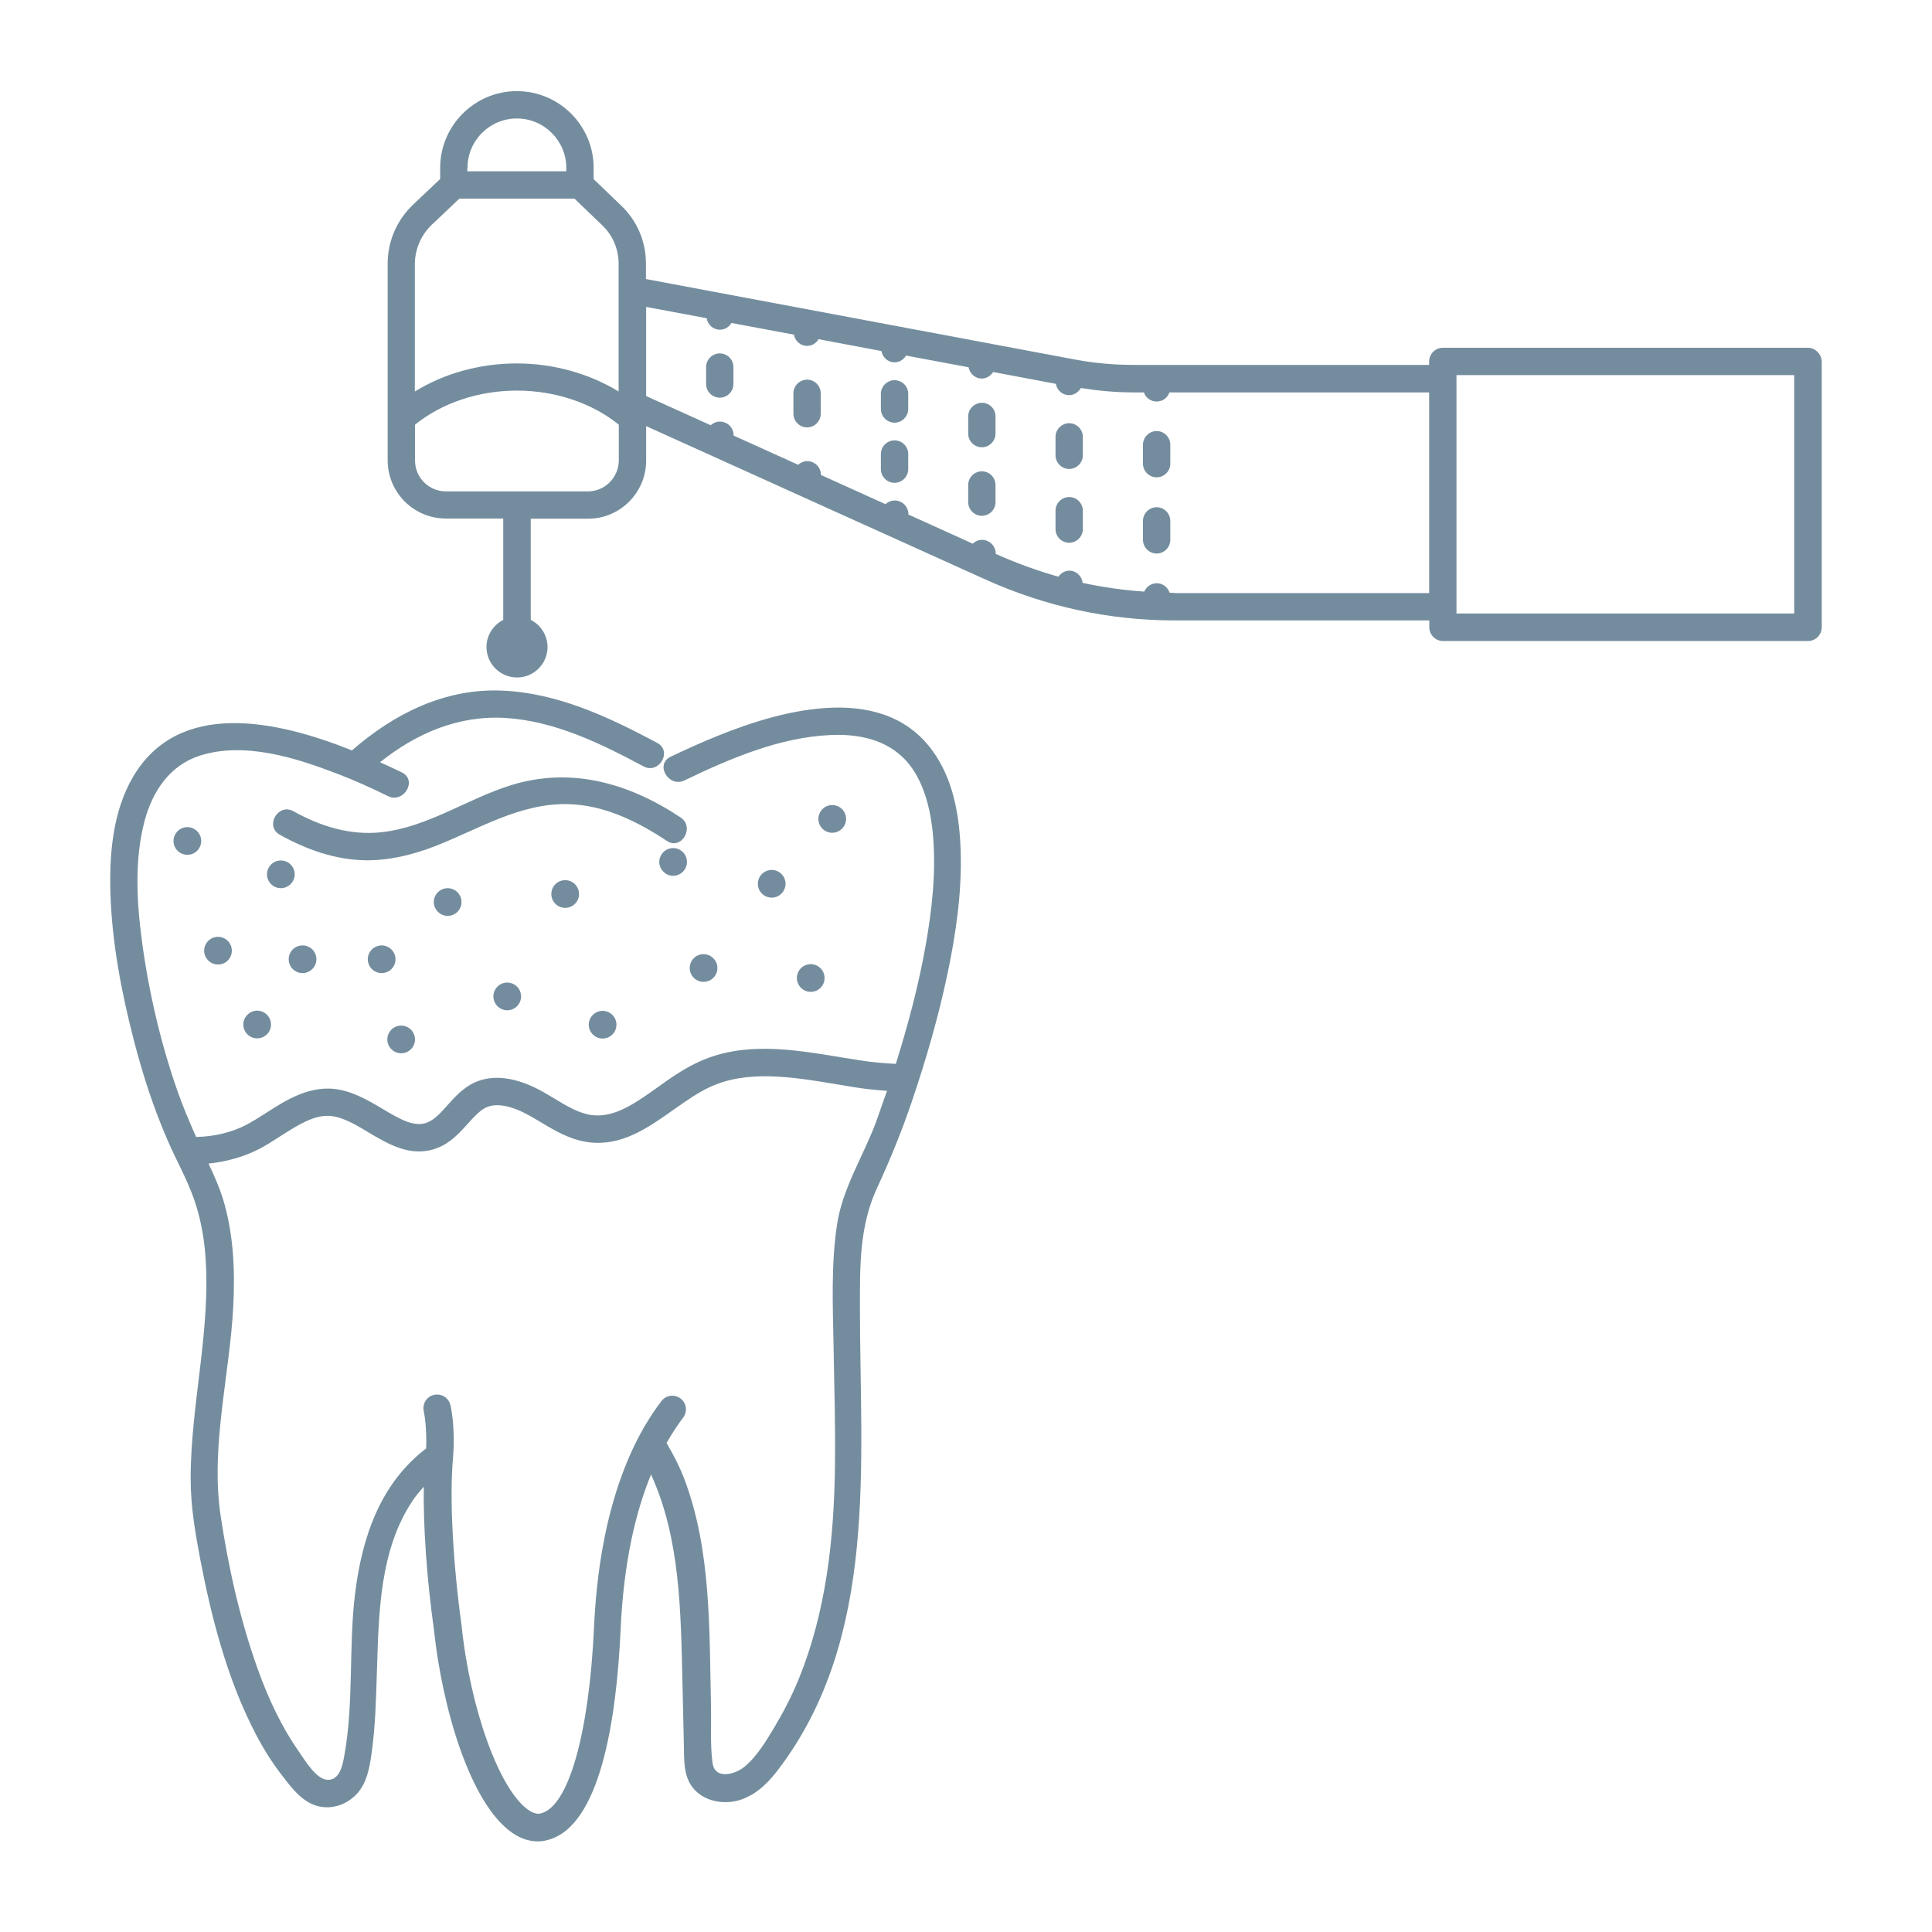
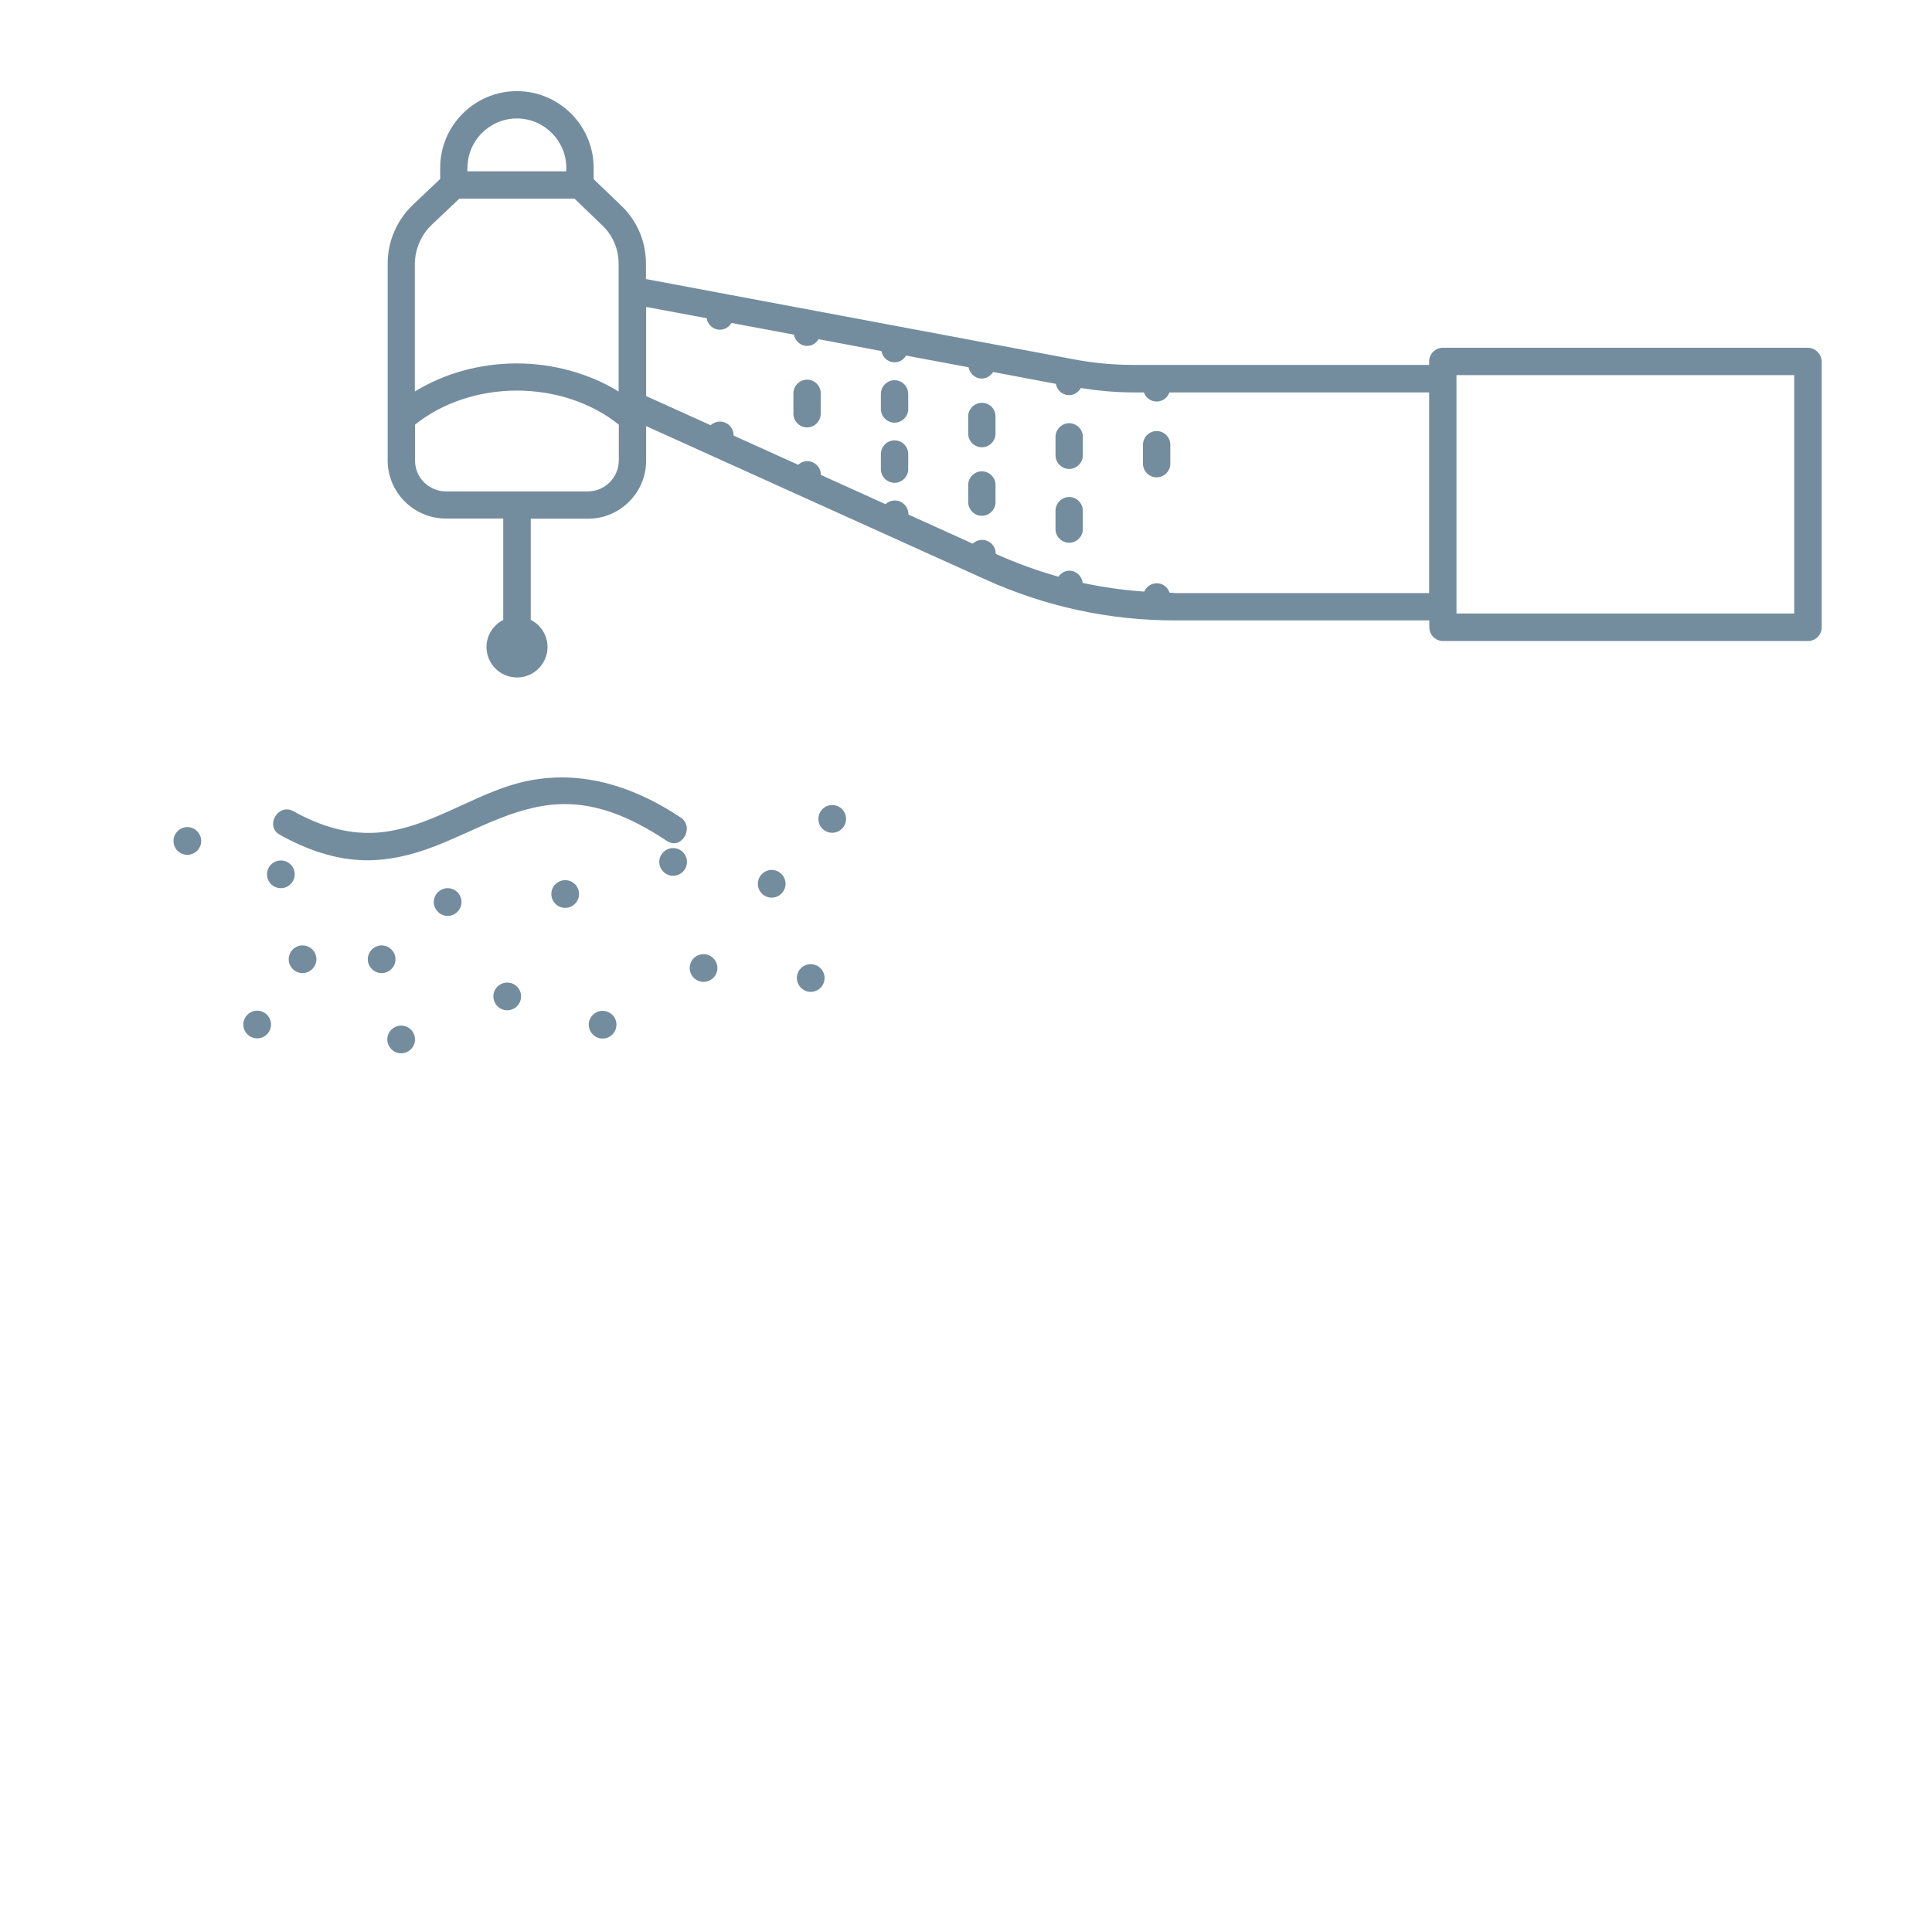
<svg xmlns="http://www.w3.org/2000/svg" width="100" height="100" viewBox="0 0 100 100" fill="none">
-   <path d="M59.868 26.254C59.481 26.254 59.16 26.575 59.16 26.962V27.943C59.16 28.33 59.481 28.651 59.868 28.651C60.255 28.651 60.575 28.33 60.575 27.943V26.962C60.575 26.575 60.255 26.254 59.868 26.254Z" fill="#748D9E" />
  <path d="M59.868 22.311C59.481 22.311 59.16 22.632 59.16 23.019V24C59.16 24.387 59.481 24.707 59.868 24.707C60.255 24.707 60.575 24.387 60.575 24V23.019C60.575 22.632 60.255 22.311 59.868 22.311Z" fill="#748D9E" />
  <path d="M55.34 25.726C54.954 25.726 54.633 26.047 54.633 26.434V27.387C54.633 27.773 54.954 28.094 55.34 28.094C55.727 28.094 56.048 27.773 56.048 27.387V26.434C56.048 26.047 55.727 25.726 55.34 25.726Z" fill="#748D9E" />
  <path d="M55.34 21.905C54.954 21.905 54.633 22.226 54.633 22.613V23.566C54.633 23.952 54.954 24.273 55.34 24.273C55.727 24.273 56.048 23.952 56.048 23.566V22.613C56.048 22.226 55.727 21.905 55.34 21.905Z" fill="#748D9E" />
  <path d="M50.821 24.396C50.434 24.396 50.113 24.717 50.113 25.104V25.99C50.113 26.377 50.434 26.698 50.821 26.698C51.208 26.698 51.528 26.377 51.528 25.99V25.104C51.528 24.717 51.217 24.396 50.821 24.396Z" fill="#748D9E" />
  <path d="M50.821 20.849C50.434 20.849 50.113 21.169 50.113 21.556V22.443C50.113 22.83 50.434 23.151 50.821 23.151C51.208 23.151 51.528 22.83 51.528 22.443V21.556C51.528 21.16 51.217 20.849 50.821 20.849Z" fill="#748D9E" />
  <path d="M46.301 19.679C45.914 19.679 45.594 20 45.594 20.387V21.17C45.594 21.557 45.914 21.877 46.301 21.877C46.688 21.877 47.009 21.557 47.009 21.17V20.387C47.009 20 46.697 19.679 46.301 19.679Z" fill="#748D9E" />
  <path d="M46.301 22.793C45.914 22.793 45.594 23.113 45.594 23.5V24.283C45.594 24.67 45.914 24.991 46.301 24.991C46.688 24.991 47.009 24.67 47.009 24.283V23.5C47.009 23.113 46.697 22.793 46.301 22.793Z" fill="#748D9E" />
  <path d="M41.774 19.651C41.387 19.651 41.066 19.972 41.066 20.358V21.415C41.066 21.802 41.387 22.123 41.774 22.123C42.161 22.123 42.481 21.802 42.481 21.415V20.358C42.481 19.972 42.17 19.651 41.774 19.651Z" fill="#748D9E" />
-   <path d="M37.254 18.292C36.868 18.292 36.547 18.613 36.547 19V19.877C36.547 20.264 36.868 20.584 37.254 20.584C37.641 20.584 37.962 20.264 37.962 19.877V19C37.962 18.613 37.651 18.292 37.254 18.292Z" fill="#748D9E" />
  <path d="M22.453 46.689C22.453 47.075 22.774 47.406 23.17 47.406C23.566 47.406 23.887 47.085 23.887 46.689C23.887 46.292 23.566 45.972 23.17 45.972C22.774 45.972 22.453 46.302 22.453 46.689Z" fill="#748D9E" />
  <path d="M30.473 53.038C30.473 53.425 30.793 53.755 31.19 53.755C31.586 53.755 31.907 53.434 31.907 53.038C31.907 52.642 31.586 52.321 31.19 52.321C30.793 52.321 30.473 52.651 30.473 53.038Z" fill="#748D9E" />
  <path d="M37.133 50.104C37.133 49.717 36.812 49.387 36.416 49.387C36.02 49.387 35.699 49.708 35.699 50.104C35.699 50.5 36.02 50.821 36.416 50.821C36.812 50.821 37.133 50.5 37.133 50.104Z" fill="#748D9E" />
  <path d="M34.123 44.613C34.123 45 34.444 45.33 34.84 45.33C35.236 45.33 35.557 45.009 35.557 44.613C35.557 44.217 35.236 43.896 34.84 43.896C34.444 43.896 34.123 44.226 34.123 44.613Z" fill="#748D9E" />
  <path d="M40.66 45.745C40.66 45.358 40.34 45.028 39.944 45.028C39.547 45.028 39.227 45.349 39.227 45.745C39.227 46.142 39.547 46.462 39.944 46.462C40.34 46.462 40.66 46.132 40.66 45.745Z" fill="#748D9E" />
  <path d="M41.246 50.622C41.246 51.009 41.567 51.339 41.963 51.339C42.359 51.339 42.68 51.019 42.68 50.622C42.68 50.226 42.359 49.905 41.963 49.905C41.567 49.905 41.246 50.226 41.246 50.622Z" fill="#748D9E" />
  <path d="M20.764 54.519C21.151 54.519 21.481 54.198 21.481 53.802C21.481 53.406 21.16 53.085 20.764 53.085C20.368 53.085 20.047 53.406 20.047 53.802C20.047 54.198 20.377 54.519 20.764 54.519Z" fill="#748D9E" />
  <path d="M14.537 45.972C14.924 45.972 15.254 45.651 15.254 45.255C15.254 44.858 14.934 44.538 14.537 44.538C14.141 44.538 13.82 44.858 13.82 45.255C13.82 45.651 14.141 45.972 14.537 45.972Z" fill="#748D9E" />
  <path d="M19.754 48.934C19.367 48.934 19.037 49.254 19.037 49.651C19.037 50.047 19.358 50.368 19.754 50.368C20.15 50.368 20.471 50.047 20.471 49.651C20.471 49.254 20.141 48.934 19.754 48.934Z" fill="#748D9E" />
  <path d="M25.537 51.575C25.537 51.962 25.858 52.292 26.254 52.292C26.65 52.292 26.971 51.972 26.971 51.575C26.971 51.179 26.65 50.858 26.254 50.858C25.858 50.858 25.537 51.179 25.537 51.575Z" fill="#748D9E" />
-   <path d="M10.566 49.207C10.566 49.594 10.887 49.924 11.283 49.924C11.68 49.924 12 49.603 12 49.207C12 48.811 11.68 48.49 11.283 48.49C10.887 48.49 10.566 48.82 10.566 49.207Z" fill="#748D9E" />
  <path d="M13.311 52.311C12.924 52.311 12.594 52.632 12.594 53.028C12.594 53.424 12.915 53.745 13.311 53.745C13.707 53.745 14.028 53.424 14.028 53.028C14.028 52.632 13.697 52.311 13.311 52.311Z" fill="#748D9E" />
  <path d="M15.66 50.368C16.047 50.368 16.377 50.047 16.377 49.651C16.377 49.254 16.057 48.934 15.66 48.934C15.264 48.934 14.943 49.254 14.943 49.651C14.943 50.047 15.264 50.368 15.66 50.368Z" fill="#748D9E" />
  <path d="M26.482 40.632C24.208 41.33 22.151 42.811 19.755 43.075C18.132 43.254 16.595 42.773 15.189 41.99C14.396 41.547 13.689 42.764 14.482 43.207C15.84 43.962 17.321 44.5 18.897 44.528C20.142 44.547 21.359 44.245 22.51 43.801C24.765 42.924 26.915 41.556 29.415 41.622C31.283 41.669 33 42.519 34.519 43.528C35.274 44.028 35.981 42.811 35.227 42.311C32.576 40.547 29.585 39.679 26.482 40.632Z" fill="#748D9E" />
-   <path d="M37.104 38.104C36.293 38.434 35.5 38.792 34.708 39.17C33.887 39.566 34.604 40.783 35.425 40.396C37.755 39.273 40.33 38.17 42.953 38.047C44.472 37.972 45.906 38.292 46.896 39.368C47.793 40.349 48.179 41.868 48.293 43.264C48.453 45.151 48.245 47.056 47.915 48.915C47.547 51 47 53.047 46.368 55.066C45.755 55.038 45.104 54.981 44.415 54.868L43.529 54.726C41.029 54.311 38.444 53.877 36.085 55C35.349 55.349 34.67 55.821 34.019 56.292C32.878 57.104 31.802 57.868 30.632 57.717C29.981 57.632 29.359 57.264 28.708 56.868C28.519 56.755 28.321 56.641 28.132 56.528C26.755 55.755 25.557 55.585 24.566 56.028C23.962 56.311 23.529 56.792 23.151 57.217C22.811 57.604 22.481 57.962 22.104 58.104C21.462 58.34 20.811 58 19.802 57.396C19.057 56.953 18.217 56.453 17.264 56.358C15.915 56.236 14.774 56.962 13.774 57.604C13.444 57.821 13.104 58.028 12.774 58.208C11.981 58.623 11.085 58.83 10.151 58.849C9.802 58.056 9.462 57.264 9.179 56.453C8.312 53.972 7.698 51.33 7.349 48.726C7.076 46.689 6.953 44.509 7.481 42.5C7.896 40.943 8.793 39.613 10.34 39.113C12.651 38.377 15.293 39.217 17.453 40.047C18.349 40.387 19.217 40.783 20.085 41.208C20.896 41.604 21.623 40.387 20.802 39.981C20.453 39.811 20.066 39.632 19.67 39.453C21.529 37.972 23.698 37.019 26.142 37.16C28.698 37.311 31.095 38.481 33.312 39.67C34.104 40.094 34.821 38.887 34.019 38.453C31.529 37.123 28.849 35.858 25.972 35.745C23.019 35.623 20.396 36.943 18.217 38.84C14.302 37.273 9.255 36.189 6.887 40.208C5.83 42.009 5.651 44.245 5.717 46.283C5.802 48.84 6.293 51.396 6.934 53.868C7.387 55.623 7.944 57.34 8.67 59.009C9.104 60.019 9.661 60.99 10.028 62.028C10.34 62.915 10.528 63.84 10.613 64.773C10.963 68.717 9.868 72.604 9.868 76.538C9.868 77.953 10.104 79.34 10.368 80.726C10.651 82.198 10.981 83.67 11.406 85.104C11.887 86.745 12.5 88.368 13.302 89.877C13.689 90.604 14.132 91.302 14.642 91.953C15.113 92.566 15.651 93.273 16.434 93.481C17.179 93.679 17.962 93.406 18.481 92.84C18.991 92.273 19.123 91.519 19.227 90.792C19.434 89.368 19.462 87.924 19.51 86.49C19.604 83.538 19.642 80.236 21.349 77.689C21.519 77.424 21.727 77.189 21.934 76.953C21.906 79.028 22.085 81.679 22.462 84.368C22.887 88.377 24.33 93.377 26.529 94.877C27.019 95.207 27.462 95.311 27.83 95.311C28.019 95.311 28.189 95.283 28.321 95.245C31.085 94.566 31.915 88.934 32.123 84.34C32.283 80.792 32.925 78.198 33.698 76.321C35.208 79.623 35.236 83.396 35.321 86.99C35.349 88.075 35.368 89.16 35.396 90.255C35.415 91.075 35.349 92 35.953 92.641C36.557 93.283 37.566 93.424 38.378 93.141C39.198 92.849 39.793 92.245 40.302 91.566C45.481 84.736 44.51 75.755 44.51 67.717C44.51 65.575 44.472 63.49 45.387 61.509C46.066 60.047 46.67 58.566 47.189 57.038C47.925 54.868 48.566 52.67 49.038 50.424C49.472 48.368 49.783 46.245 49.727 44.132C49.679 42.424 49.406 40.594 48.453 39.132C45.962 35.255 40.623 36.67 37.104 38.104ZM45.368 58.009C44.708 59.811 43.604 61.49 43.321 63.406C43.019 65.424 43.104 67.509 43.142 69.538C43.179 71.66 43.245 73.773 43.217 75.896C43.17 79.641 42.764 83.434 41.33 86.934C40.991 87.764 40.576 88.575 40.113 89.349C39.679 90.075 39.198 90.896 38.538 91.443C38.038 91.858 36.991 92.132 36.878 91.236C36.755 90.283 36.821 89.273 36.802 88.311C36.708 84.396 36.83 80.207 35.396 76.49C35.151 75.858 34.84 75.264 34.5 74.689C34.793 74.179 35.085 73.736 35.359 73.377C35.594 73.066 35.538 72.623 35.227 72.387C34.915 72.151 34.472 72.207 34.236 72.519C32.802 74.387 31.029 77.934 30.745 84.255C30.491 89.736 29.425 93.509 28 93.858C27.934 93.877 27.717 93.934 27.359 93.689C25.868 92.67 24.349 88.509 23.896 84.179C23.444 80.896 23.264 77.566 23.444 75.509C23.585 73.896 23.33 72.773 23.311 72.726C23.227 72.349 22.849 72.113 22.462 72.198C22.085 72.283 21.849 72.66 21.934 73.047C21.934 73.056 22.104 73.821 22.057 74.972C19.661 76.802 18.736 79.594 18.378 82.49C18.038 85.264 18.321 88.123 17.821 90.877C17.736 91.349 17.585 92.16 16.944 92.123C16.359 92.094 15.764 91.085 15.463 90.651C14.557 89.358 13.887 87.906 13.349 86.415C12.434 83.868 11.83 81.17 11.425 78.49C10.877 74.887 11.896 71.179 12.076 67.575C12.17 65.736 12.085 63.849 11.547 62.075C11.349 61.434 11.076 60.83 10.793 60.226C11.727 60.132 12.623 59.877 13.434 59.462C13.812 59.264 14.17 59.028 14.538 58.792C15.434 58.226 16.274 57.679 17.132 57.764C17.764 57.83 18.406 58.208 19.076 58.613C20.104 59.226 21.283 59.924 22.595 59.434C23.302 59.179 23.783 58.641 24.208 58.17C24.529 57.811 24.83 57.481 25.161 57.321C25.708 57.075 26.481 57.226 27.444 57.764C27.623 57.868 27.802 57.972 27.991 58.085C28.745 58.538 29.519 59 30.472 59.123C32.179 59.34 33.538 58.377 34.859 57.443C35.491 57 36.085 56.575 36.708 56.283C38.67 55.349 41.029 55.745 43.312 56.123L44.208 56.273C44.793 56.368 45.359 56.424 45.915 56.462C45.727 56.962 45.557 57.49 45.368 58.009Z" fill="#748D9E" />
  <path d="M29.254 46.991C29.65 46.991 29.971 46.67 29.971 46.274C29.971 45.878 29.65 45.557 29.254 45.557C28.858 45.557 28.537 45.878 28.537 46.274C28.537 46.67 28.858 46.991 29.254 46.991Z" fill="#748D9E" />
  <path d="M43.076 43.104C43.463 43.104 43.793 42.783 43.793 42.387C43.793 41.991 43.473 41.67 43.076 41.67C42.68 41.67 42.359 41.991 42.359 42.387C42.359 42.783 42.68 43.104 43.076 43.104Z" fill="#748D9E" />
  <path d="M9.697 42.811C9.311 42.811 8.98 43.132 8.98 43.528C8.98 43.924 9.301 44.245 9.697 44.245C10.094 44.245 10.414 43.924 10.414 43.528C10.414 43.132 10.084 42.811 9.697 42.811Z" fill="#748D9E" />
  <path d="M93.566 18H74.68C74.293 18 73.972 18.321 73.972 18.707V18.887H58.661C57.632 18.887 56.614 18.792 55.614 18.604L33.434 14.443V13.641C33.434 12.49 32.972 11.415 32.142 10.632L30.727 9.273V8.688C30.727 6.5 28.944 4.717 26.755 4.717C24.566 4.717 22.783 6.5 22.783 8.688V9.264L21.349 10.623C20.529 11.415 20.066 12.509 20.066 13.632V23.83C20.066 25.49 21.416 26.839 23.076 26.839H26.047V32.085C25.538 32.349 25.18 32.877 25.18 33.49C25.18 34.358 25.887 35.066 26.765 35.066C27.632 35.066 28.34 34.358 28.34 33.49C28.34 32.877 27.982 32.339 27.472 32.085V26.849H30.434C32.095 26.849 33.444 25.5 33.444 23.839V22.056L41.5 25.698C41.51 25.698 41.51 25.707 41.519 25.707L51.019 30C54.114 31.396 57.406 32.113 60.812 32.113H73.981V32.471C73.981 32.858 74.302 33.179 74.689 33.179H93.585C93.972 33.179 94.293 32.858 94.293 32.471V18.707C94.274 18.321 93.963 18 93.566 18ZM24.198 8.688C24.198 7.273 25.349 6.132 26.755 6.132C28.161 6.132 29.312 7.283 29.312 8.688V8.868H24.189V8.688H24.198ZM22.331 11.651L23.774 10.283H29.736L31.17 11.66C31.717 12.179 32.019 12.887 32.019 13.651V20.264C30.51 19.339 28.651 18.811 26.746 18.811C24.84 18.811 22.982 19.33 21.472 20.264V13.651C21.482 12.896 21.793 12.17 22.331 11.651ZM30.425 25.434H26.774C26.765 25.434 26.765 25.434 26.755 25.434C26.746 25.434 26.746 25.434 26.736 25.434H23.076C22.198 25.434 21.482 24.717 21.482 23.839V21.981C22.868 20.858 24.774 20.217 26.755 20.217C28.736 20.217 30.642 20.858 32.029 21.981V23.839C32.019 24.717 31.312 25.434 30.425 25.434ZM60.802 30.689C60.708 30.689 60.623 30.679 60.538 30.679C60.444 30.396 60.189 30.189 59.878 30.189C59.585 30.189 59.331 30.368 59.227 30.622C58.151 30.547 57.085 30.396 56.038 30.17C56 29.821 55.708 29.538 55.349 29.538C55.114 29.538 54.906 29.67 54.783 29.849C53.708 29.547 52.642 29.16 51.604 28.698L51.538 28.67V28.651C51.538 28.264 51.217 27.943 50.831 27.943C50.642 27.943 50.481 28.019 50.349 28.141L47.019 26.632V26.613C47.019 26.226 46.699 25.905 46.312 25.905C46.123 25.905 45.963 25.981 45.831 26.094L42.491 24.585V24.575C42.491 24.189 42.17 23.868 41.783 23.868C41.604 23.868 41.434 23.943 41.312 24.056L37.972 22.547V22.528C37.972 22.141 37.651 21.821 37.264 21.821C37.076 21.821 36.916 21.896 36.783 22.009L33.444 20.5V15.887L36.576 16.471C36.632 16.802 36.906 17.066 37.264 17.066C37.519 17.066 37.736 16.924 37.859 16.717L41.095 17.321C41.151 17.651 41.434 17.905 41.774 17.905C42.029 17.905 42.246 17.764 42.368 17.556L45.623 18.17C45.68 18.5 45.963 18.755 46.302 18.755C46.557 18.755 46.774 18.613 46.897 18.405L50.132 19.009C50.199 19.339 50.472 19.594 50.812 19.594C51.066 19.594 51.274 19.453 51.406 19.255L54.651 19.868C54.708 20.198 54.991 20.453 55.331 20.453C55.595 20.453 55.821 20.302 55.944 20.085C56.84 20.226 57.746 20.311 58.661 20.311H59.208C59.302 20.585 59.557 20.783 59.868 20.783C60.18 20.783 60.434 20.585 60.529 20.311H73.972V30.698H60.802V30.689ZM92.859 31.755H75.387V31.396V19.594V19.415H92.868V31.755H92.859Z" fill="#748D9E" />
</svg>